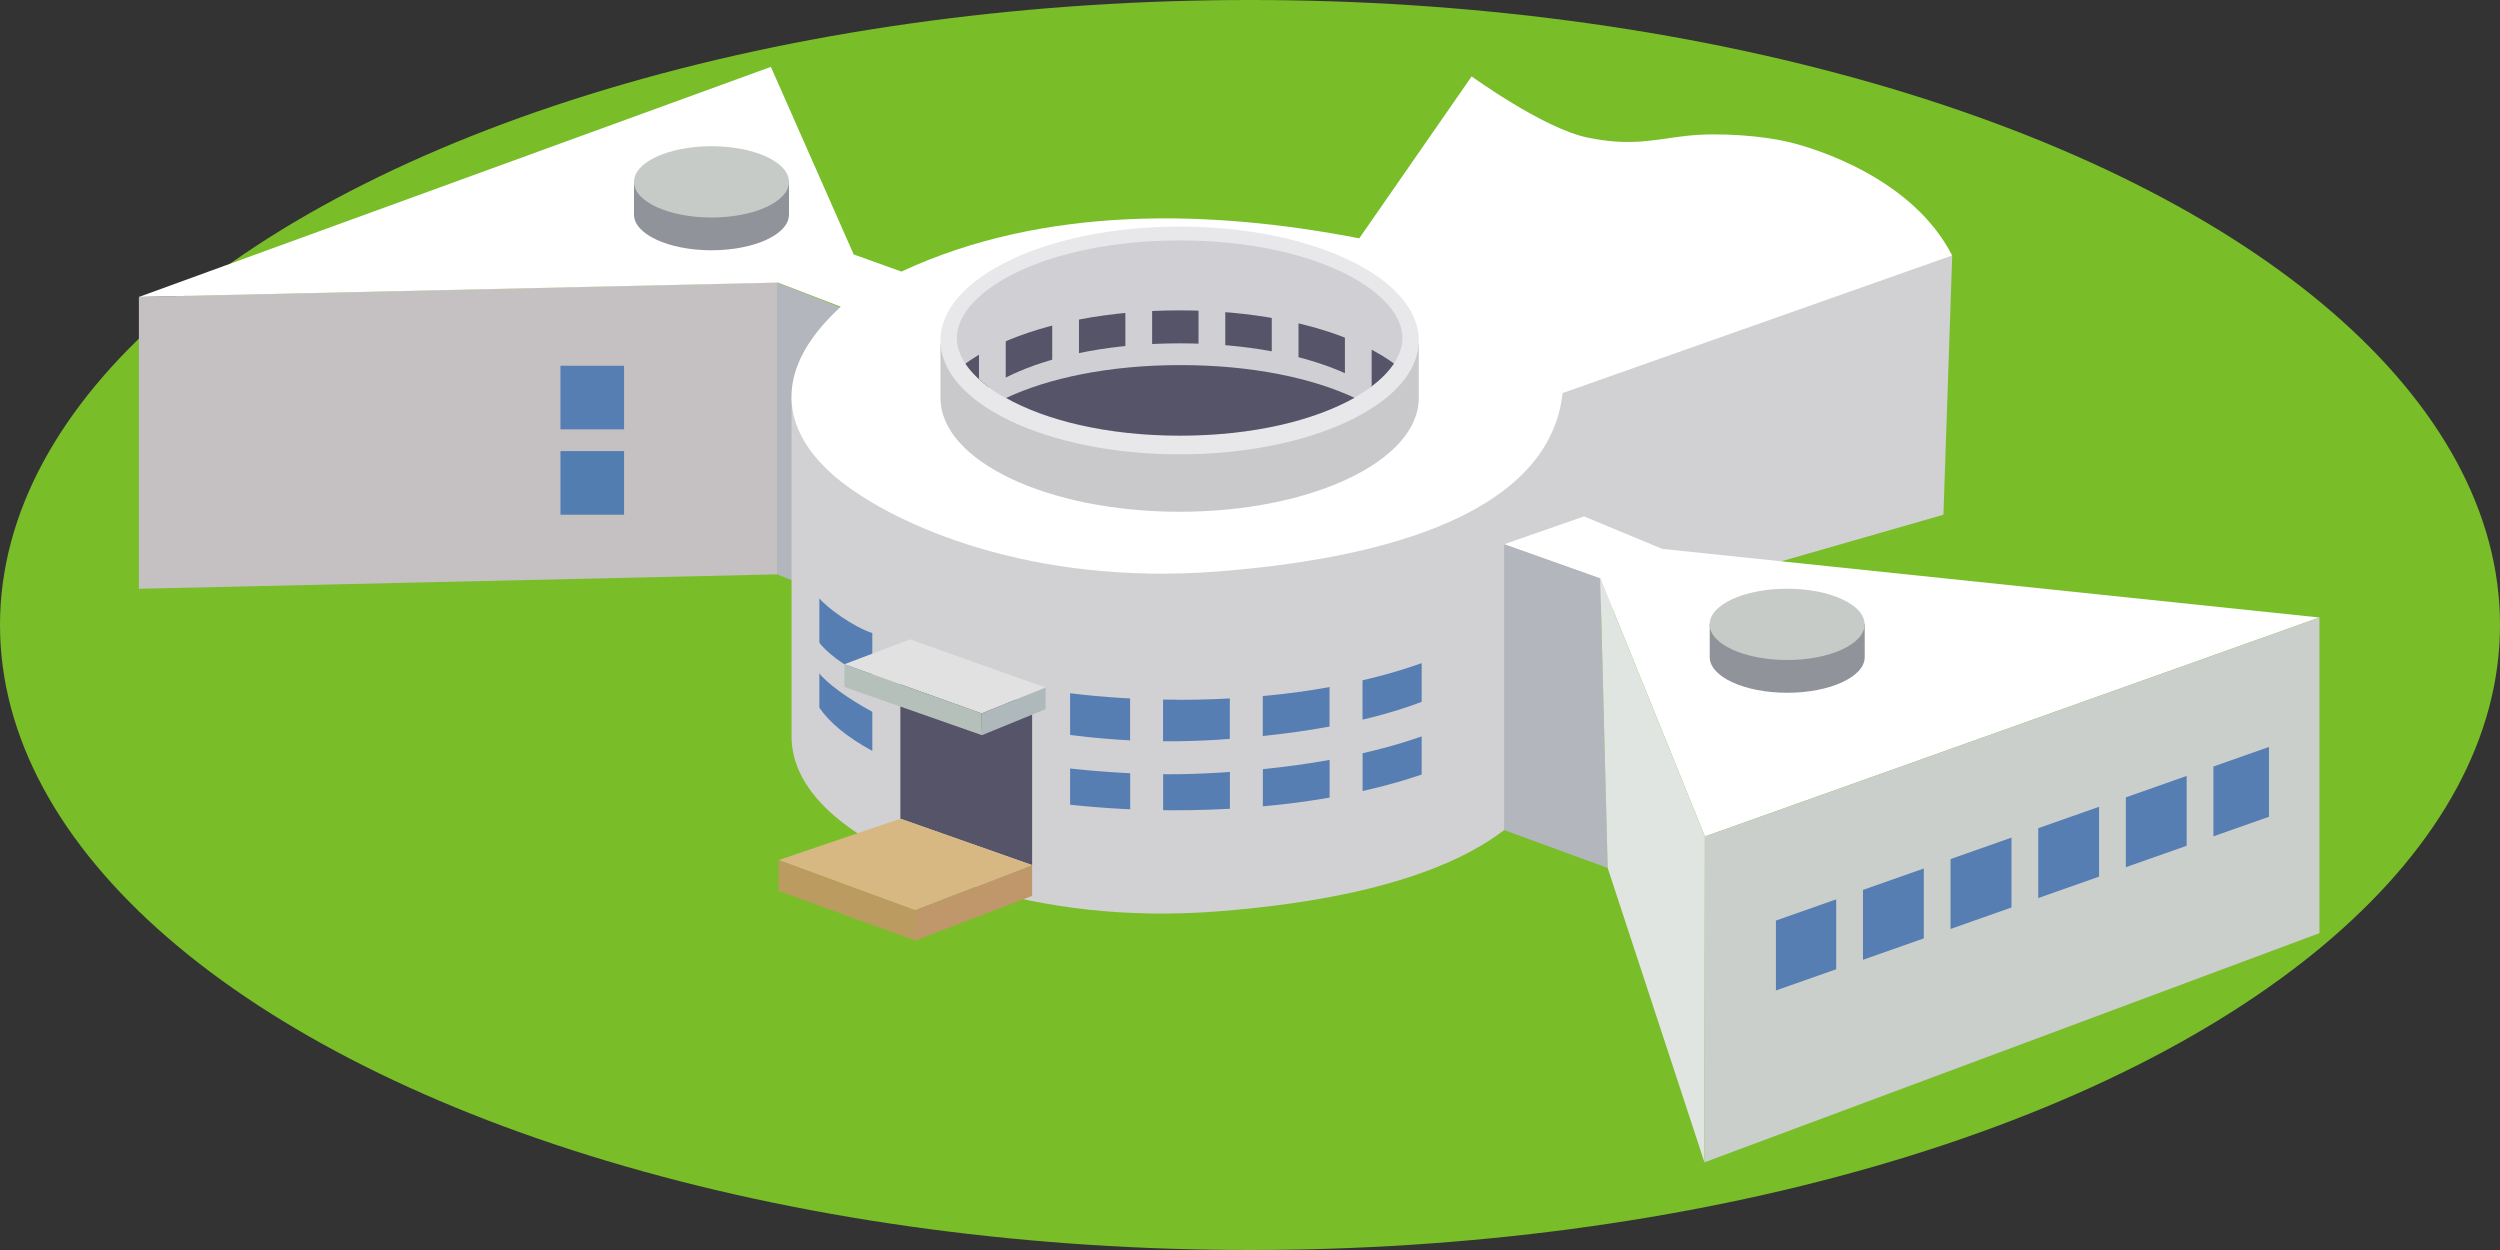
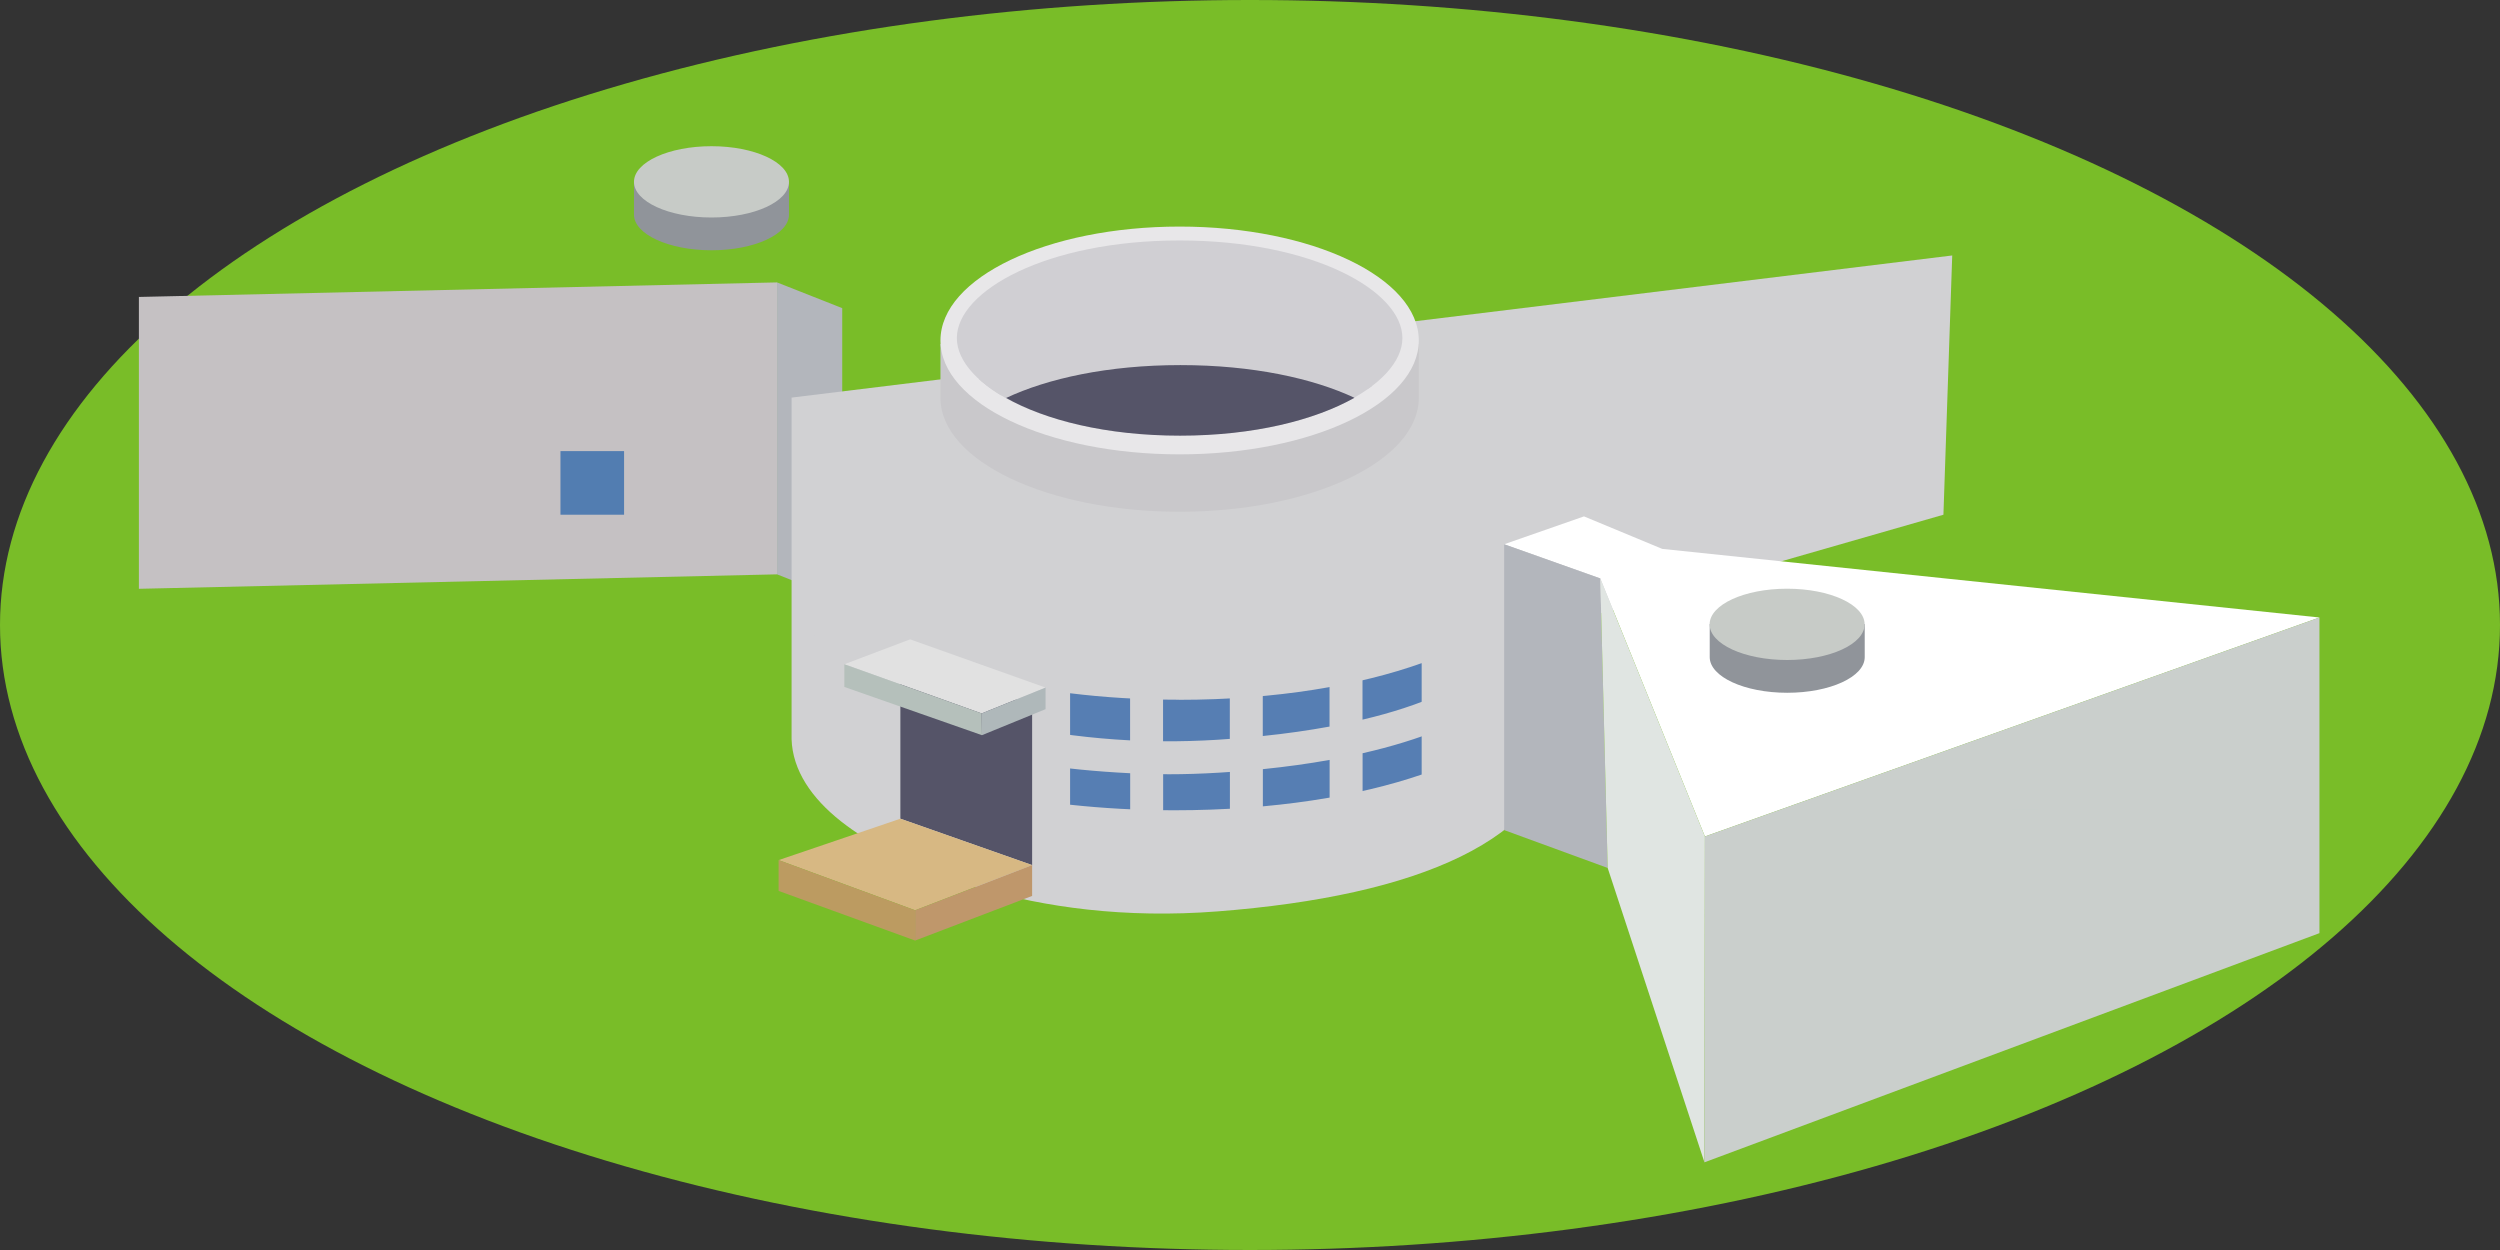
<svg xmlns="http://www.w3.org/2000/svg" id="_レイヤー_1" data-name="レイヤー 1" viewBox="0 0 270 135">
  <rect x="0" y="0" width="270" height="135" fill="#333333" stroke="none" />
  <defs>
    <style>
      .cls-1 {
        fill: #d7b883;
      }

      .cls-2 {
        fill: #bf976b;
      }

      .cls-3 {
        fill: #c9c8cb;
      }

      .cls-4 {
        fill: #d0cfd3;
      }

      .cls-5 {
        fill: #fff;
      }

      .cls-6 {
        fill: #79bd28;
      }

      .cls-7 {
        fill: #e1e1e1;
      }

      .cls-8 {
        fill: #555468;
      }

      .cls-9 {
        fill: none;
      }

      .cls-10 {
        fill: #d1d1d3;
      }

      .cls-11 {
        fill: #afb8ba;
      }

      .cls-12 {
        fill: #cacfcc;
      }

      .cls-13 {
        fill: #e8e7e9;
      }

      .cls-14 {
        fill: #b3b6bc;
      }

      .cls-15 {
        fill: #527db1;
      }

      .cls-16 {
        fill: #bc9b61;
      }

      .cls-17 {
        fill: #567eb3;
      }

      .cls-18 {
        fill: #c7cbc7;
      }

      .cls-19 {
        fill: #b5c0bb;
      }

      .cls-20 {
        fill: #90949a;
      }

      .cls-21 {
        clip-path: url(#clippath);
      }

      .cls-22 {
        fill: #e0e5e2;
      }

      .cls-23 {
        fill: #c5c1c3;
      }
    </style>
    <clipPath id="clippath">
      <path class="cls-9" d="M127.4,47.05c-14.39,0-24.06-5.45-24.06-10.54s9.67-10.54,24.06-10.54,24.06,5.45,24.06,10.54-9.67,10.54-24.06,10.54Z" />
    </clipPath>
  </defs>
  <ellipse class="cls-6" cx="135" cy="67.5" rx="135" ry="67.5" />
  <g>
    <path class="cls-9" d="M83.92,33.86c.09,11.49-14.07,20.28-31.48,20.13-17-.15-30.1-9.37-30.22-20.39-.12-11.03,10.53-20.61,29.76-20.61,17.44-.33,31.85,9.36,31.94,20.87Z" />
    <path class="cls-9" d="M85.43,39.2c.08,11.27-13.8,19.89-30.87,19.74-16.68-.14-29.52-9.19-29.63-19.99-.12-10.82,10.32-20.21,29.18-20.21,17.1-.33,31.24,9.18,31.32,20.46Z" />
    <polygon class="cls-23" points="83.92 62.03 15 63.59 15 32.07 83.92 30.5 83.92 62.03" />
    <polygon class="cls-14" points="83.92 62.03 90.96 64.81 90.96 33.28 83.92 30.5 83.92 62.03" />
-     <rect class="cls-17" x="60.53" y="39.5" width="6.87" height="6.87" />
    <rect class="cls-15" x="60.53" y="48.72" width="6.87" height="6.87" />
    <path class="cls-10" d="M168.77,79.16c-1.26,11.56-15.64,17.59-37.26,19.27-20.16,1.57-34.71-5-40.7-9.74-3.14-2.48-5.22-5.49-5.32-8.87v-36.88l125.35-15.35-.95,28-39.92,11.47-1.2,12.1Z" />
-     <path class="cls-5" d="M83.26,7.22L15,32.07l69.03-1.55,6.77,2.61c-8.12,7.44-5.99,14.12,0,18.85,5.99,4.74,20.54,11.31,40.7,9.74,21.62-1.68,36-7.71,37.26-19.27l42.07-14.86c-4.27-8.36-14.77-11.56-17.59-12.24-2.82-.68-7.58-1.07-11.08-.68-3.5.39-5.93,1.17-10.69.19-4.76-.97-12.53-6.61-12.53-6.61l-12.14,17.49c-16.03-3.11-34-3.59-49.45,3.59l-5.15-1.85-8.95-20.27Z" />
    <path class="cls-20" d="M68.47,19.61v3.57c0,2.12,3.75,3.85,8.37,3.85s8.37-1.72,8.37-3.85v-3.57h-16.73Z" />
    <ellipse class="cls-18" cx="76.84" cy="19.64" rx="8.37" ry="3.85" />
    <path class="cls-3" d="M101.57,37.15v5.82c0,6.8,11.56,12.3,25.83,12.3s25.83-5.51,25.83-12.3v-5.82h-51.65Z" />
    <ellipse class="cls-13" cx="127.4" cy="36.77" rx="25.83" ry="12.3" />
    <path class="cls-4" d="M127.4,47.05c-14.39,0-24.06-5.45-24.06-10.54s9.67-10.54,24.06-10.54,24.06,5.45,24.06,10.54-9.67,10.54-24.06,10.54Z" />
    <path class="cls-8" d="M127.49,39.43c-7.85,0-14.36,1.45-18.83,3.55,4.23,2.38,10.78,4.07,18.79,4.07s14.6-1.7,18.83-4.09c-4.47-2.09-10.97-3.53-18.79-3.53Z" />
    <polygon class="cls-5" points="162.45 58.78 171.07 55.77 179.52 59.28 250.5 66.69 184.13 90.34 172.83 62.47 162.45 58.78" />
    <polygon class="cls-14" points="162.45 58.78 162.45 89.65 173.63 93.74 172.83 62.47 162.45 58.78" />
    <polygon class="cls-22" points="172.83 62.47 173.63 93.74 184.08 125.53 184.13 90.34 172.83 62.47" />
    <polygon class="cls-12" points="250.5 66.69 250.5 100.78 184.08 125.53 184.13 90.34 250.5 66.69" />
-     <polygon class="cls-17" points="245.05 88.21 191.8 106.97 191.8 99.42 245.05 80.67 245.05 88.21" />
    <rect class="cls-12" x="198.31" y="93.93" width="2.89" height="13.62" />
    <rect class="cls-12" x="207.77" y="90.67" width="2.89" height="13.62" />
    <rect class="cls-12" x="217.24" y="87.41" width="2.89" height="13.62" />
    <rect class="cls-12" x="226.7" y="84.15" width="2.89" height="13.62" />
    <rect class="cls-12" x="236.16" y="80.9" width="2.89" height="13.62" />
-     <path class="cls-17" d="M88.49,64.62v11.8c1.1,1.64,3.05,3.23,5.72,4.68v-12.73c-2.05-.66-4.93-2.76-5.72-3.75Z" />
    <path class="cls-17" d="M127.32,75.57c-4.18,0-8.11-.25-11.75-.7v12.04c3.51.38,7.27.6,11.26.6,10.78,0,19.94-1.54,26.71-3.86v-12.03c-6.67,2.38-15.65,3.96-26.21,3.96Z" />
    <g class="cls-21">
-       <path class="cls-8" d="M154.65,45.84h-3.56c0-3.66-9-8.76-23.66-8.76s-23.66,5.1-23.66,8.76h-3.56c0-6.91,11.95-12.32,27.21-12.32s27.21,5.41,27.21,12.32Z" />
      <g>
        <rect class="cls-4" x="105.73" y="32.83" width="2.89" height="9.86" />
        <rect class="cls-4" x="113.64" y="30.31" width="2.89" height="9.86" />
        <rect class="cls-4" x="121.54" y="28.26" width="2.89" height="9.86" />
        <rect class="cls-4" x="129.44" y="28.96" width="2.89" height="9.86" />
        <rect class="cls-4" x="137.35" y="30.19" width="2.89" height="9.86" />
        <rect class="cls-4" x="145.25" y="32.1" width="2.89" height="9.86" />
      </g>
    </g>
    <path class="cls-20" d="M184.65,67.4v3.57c0,2.12,3.75,3.85,8.37,3.85s8.37-1.72,8.37-3.85v-3.57h-16.73Z" />
    <ellipse class="cls-18" cx="193.01" cy="67.43" rx="8.37" ry="3.85" />
    <path class="cls-10" d="M147.15,77.72v-7.73h-3.56v8.48c-2.25.41-4.66.76-7.21,1.02v-9.5h-3.56v9.81c-.47.03-.94.07-1.42.1-1.98.12-3.91.17-5.79.16v-10.07h-3.56v9.97c-16.73-.85-32.23-6.9-34.17-11.54v3.32c.62,2,6.64,5.98,13.7,8.32,6.3,2.09,13.07,3.08,20.48,3.45v5.54h3.56v-5.44c.2,0,.39.01.58.01,1.79,0,3.6-.06,5.43-.17.41-.03.8-.06,1.2-.08v5.68h3.56v-5.98c2.54-.26,4.94-.59,7.21-1v6.98h3.56v-7.7c3.13-.71,5.96-1.59,8.49-2.61v-3.8c-2.46,1.09-5.29,2.03-8.49,2.78Z" />
    <polygon class="cls-8" points="97.24 88.42 111.47 93.43 111.47 76.15 97.24 71.14 97.24 88.42" />
    <polygon class="cls-1" points="98.83 98.31 84.09 92.89 97.24 88.42 111.47 93.43 98.83 98.31" />
    <polygon class="cls-16" points="98.83 98.31 84.09 92.89 84.09 96.22 98.83 101.58 98.83 98.31" />
    <polygon class="cls-2" points="98.83 98.31 111.47 93.43 111.47 96.76 98.83 101.58 98.83 98.31" />
    <polygon class="cls-7" points="112.92 74.26 106.02 77.05 91.19 71.74 98.29 69.05 112.92 74.26" />
    <polygon class="cls-19" points="106.05 79.4 106.02 77.05 91.19 71.74 91.19 74.19 106.05 79.4" />
    <polygon class="cls-11" points="106.05 79.4 106.02 77.05 112.92 74.26 112.92 76.59 106.05 79.4" />
  </g>
</svg>